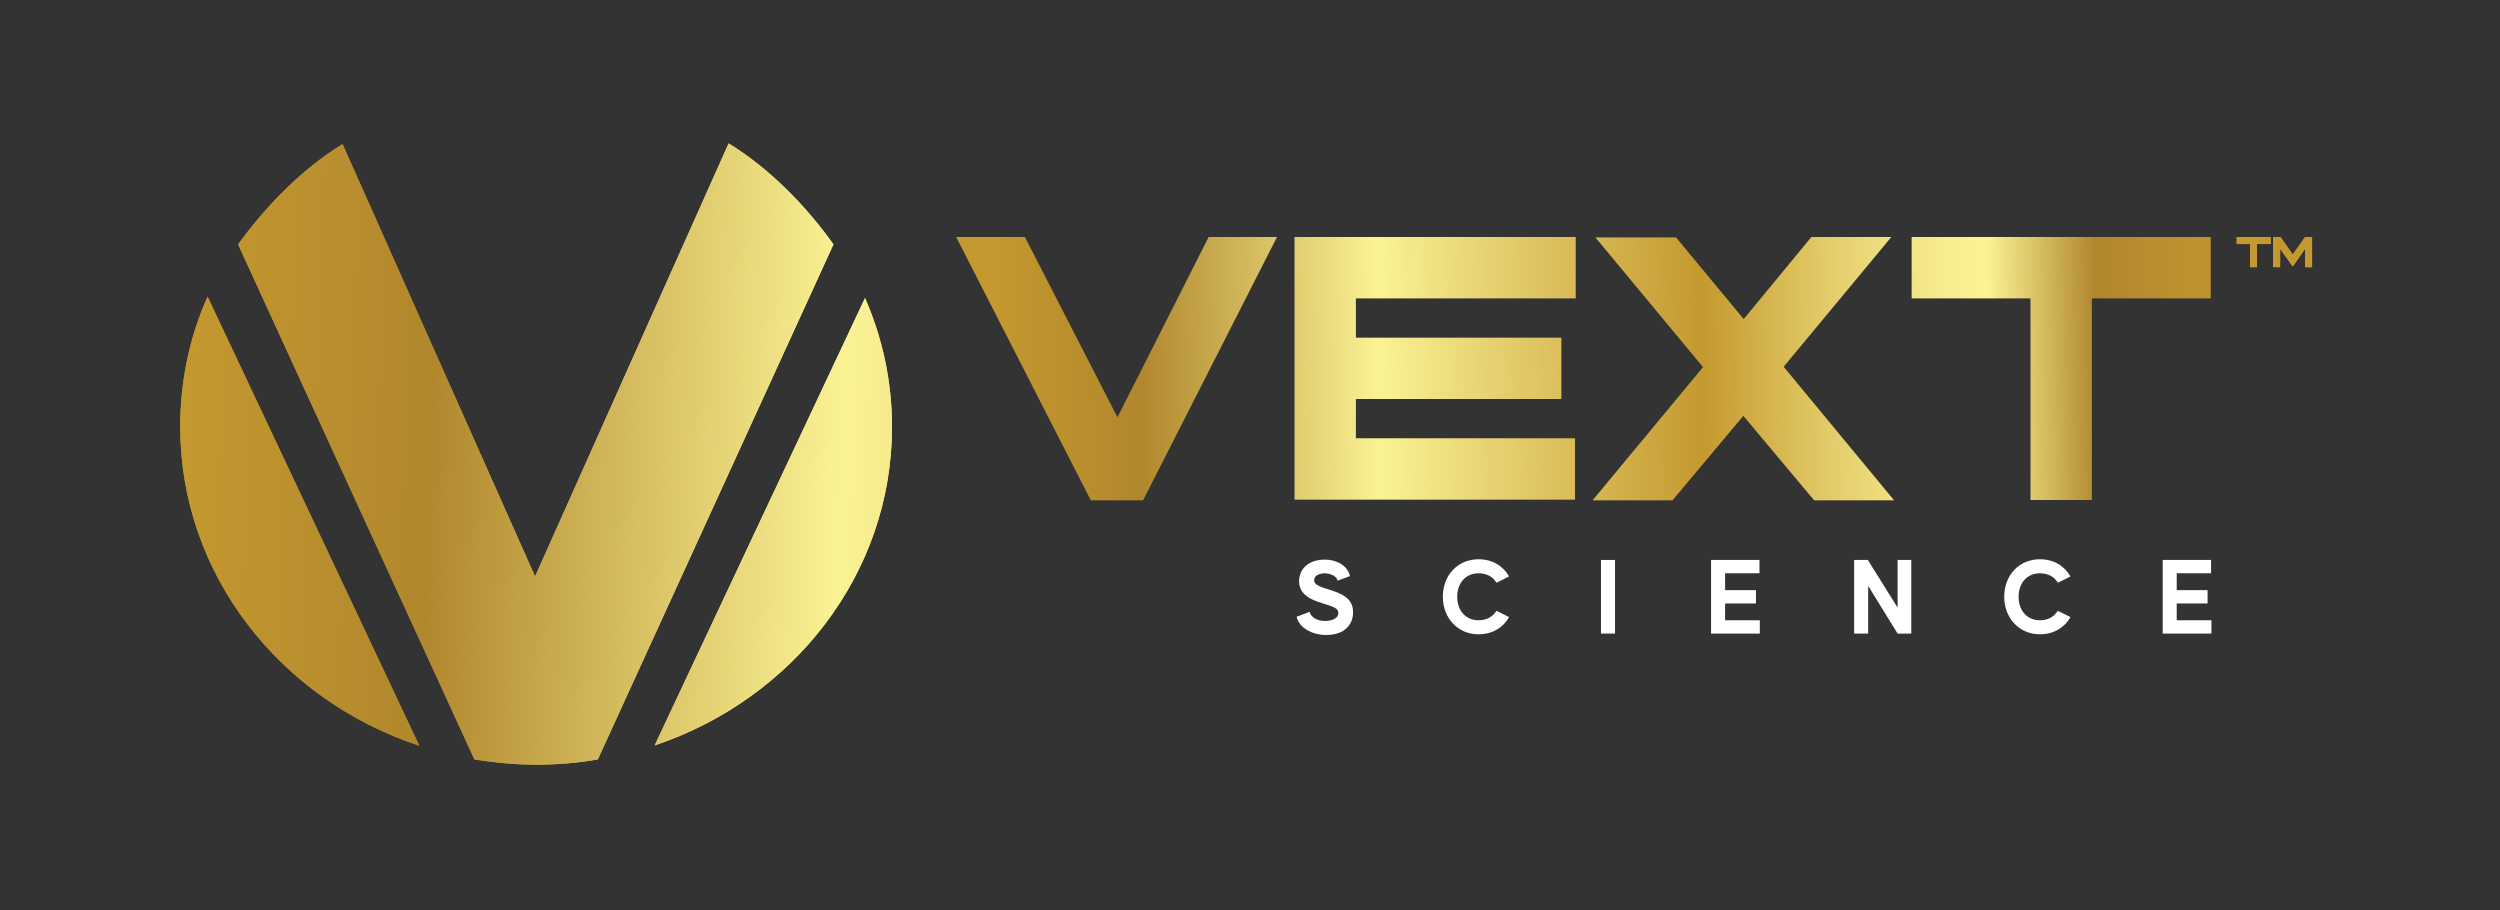
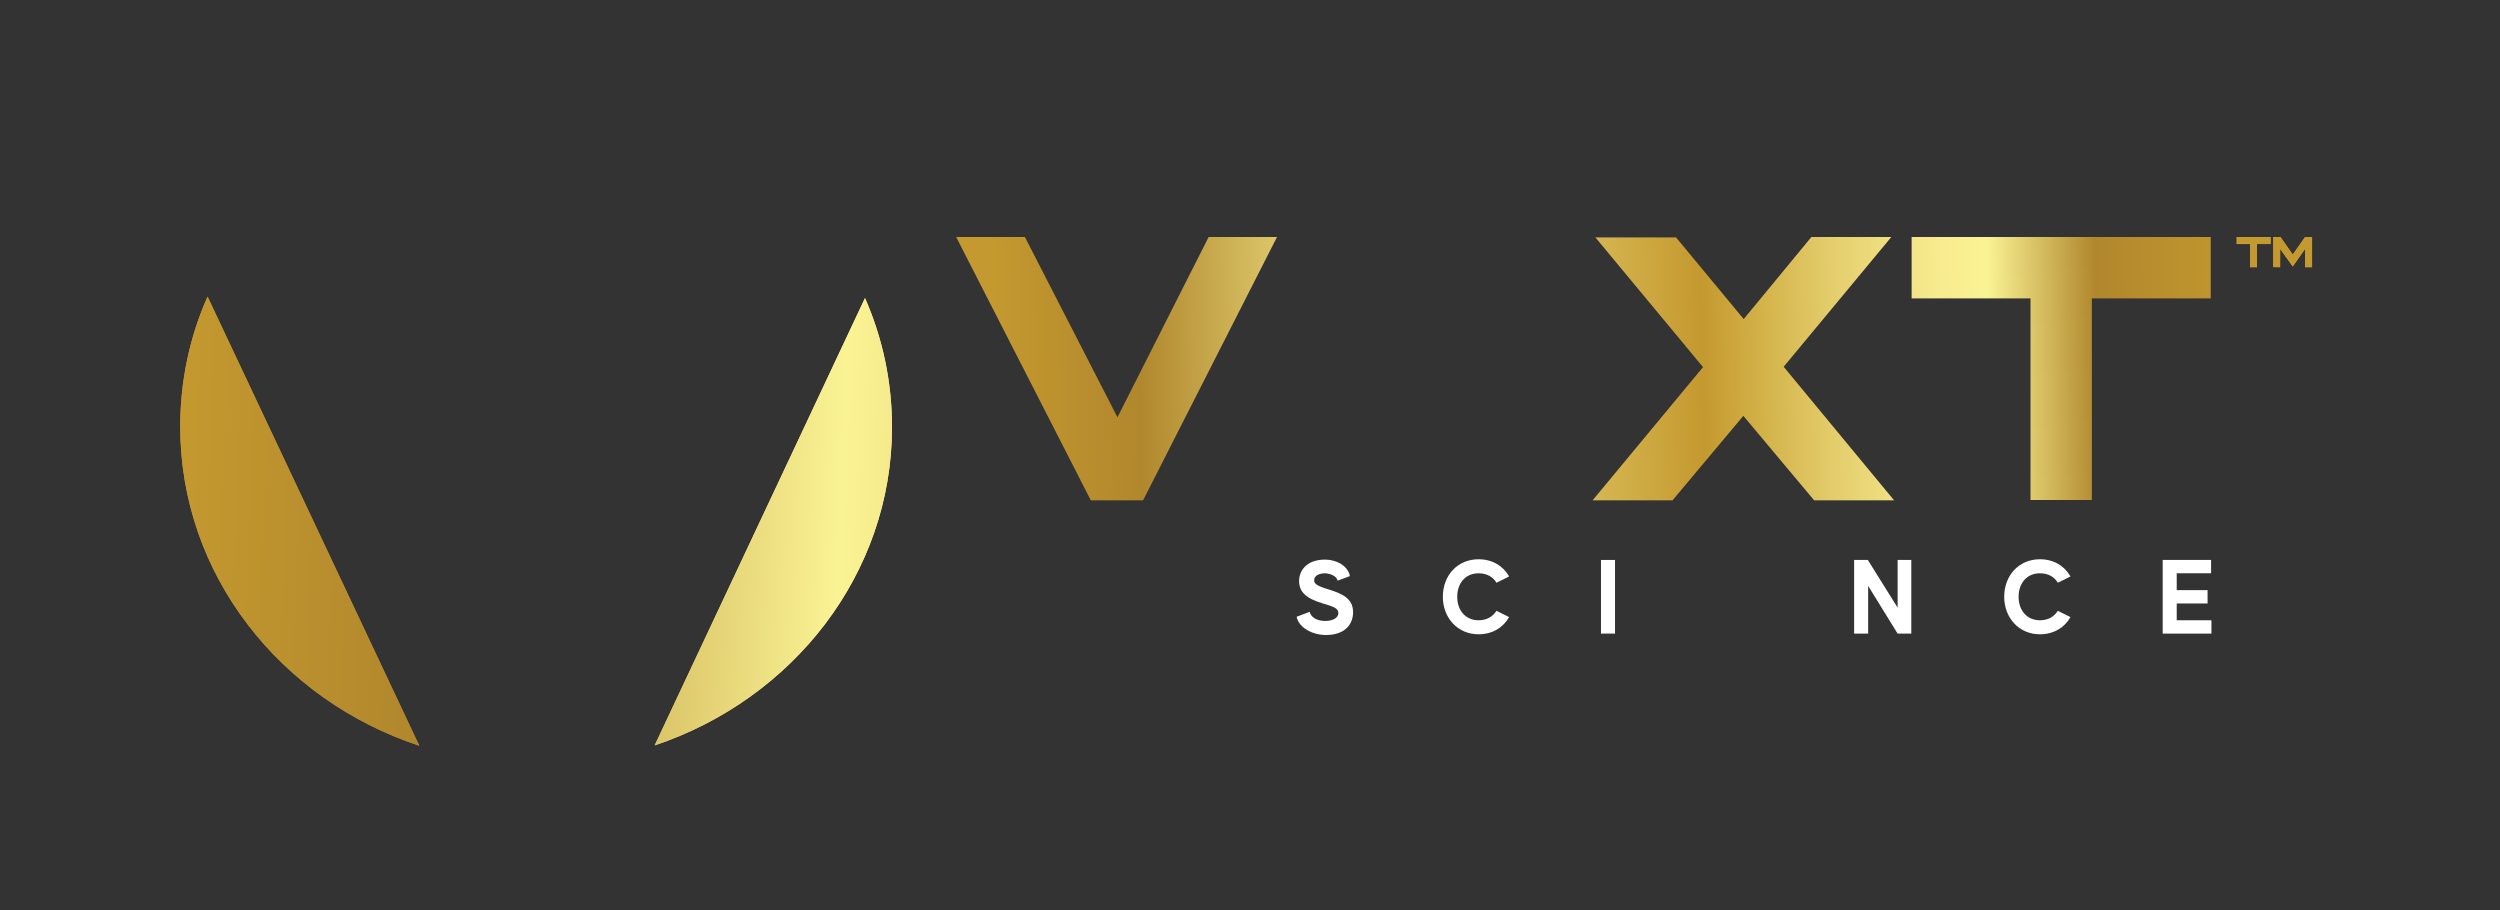
<svg xmlns="http://www.w3.org/2000/svg" xmlns:xlink="http://www.w3.org/1999/xlink" version="1.1" id="Layer_1" x="0px" y="0px" viewBox="0 0 713 259.6" style="enable-background:new 0 0 713 259.6;" xml:space="preserve">
  <rect x="0" y="0" width="713" height="259.6" fill="#333333" stroke="none" />
  <style type="text/css">
	.st0{clip-path:url(#SVGID_3_);fill:url(#SVGID_4_);}
	.st1{clip-path:url(#SVGID_7_);fill:url(#SVGID_8_);}
	.st2{clip-path:url(#SVGID_11_);fill:url(#SVGID_12_);}
	.st3{clip-path:url(#SVGID_15_);fill:url(#SVGID_16_);}
	.st4{clip-path:url(#SVGID_19_);fill:url(#SVGID_20_);}
	.st5{fill:url(#SVGID_21_);}
	.st6{fill:url(#SVGID_22_);}
	.st7{fill:url(#SVGID_23_);}
	.st8{fill:url(#SVGID_24_);}
	.st9{fill:#FFFFFF;}
</style>
  <g>
    <defs>
-       <path id="SVGID_1_" d="M207.8,40.9l-55.2,123.5L97.7,41.1c-11.8,7.2-22,17.9-29.8,28.6l67.4,146.9c5.7,0.9,11.6,1.5,17.5,1.5    c6.1,0,12-0.5,17.7-1.5l67.2-146.9C230.1,59,219.6,48.1,207.8,40.9z" />
-     </defs>
+       </defs>
    <linearGradient id="SVGID_2_" gradientUnits="userSpaceOnUse" x1="54.515" y1="129.492" x2="645.972" y2="129.492">
      <stop offset="0" style="stop-color:#C4992F" />
      <stop offset="0.117" style="stop-color:#B1872D" />
      <stop offset="0.307" style="stop-color:#FAF394" />
      <stop offset="0.394" style="stop-color:#E7D272" />
      <stop offset="0.564" style="stop-color:#C4992F" />
      <stop offset="0.607" style="stop-color:#D2B047" />
      <stop offset="0.661" style="stop-color:#E2CA68" />
      <stop offset="0.711" style="stop-color:#EFDF80" />
      <stop offset="0.756" style="stop-color:#F7EC8F" />
      <stop offset="0.791" style="stop-color:#FAF394" />
      <stop offset="0.877" style="stop-color:#B1872D" />
      <stop offset="1" style="stop-color:#C4992F" />
    </linearGradient>
    <use xlink:href="#SVGID_1_" style="overflow:visible;fill:url(#SVGID_2_);" />
    <clipPath id="SVGID_3_">
      <use xlink:href="#SVGID_1_" style="overflow:visible;" />
    </clipPath>
    <linearGradient id="SVGID_4_" gradientUnits="userSpaceOnUse" x1="265.084" y1="163.785" x2="267.713" y2="163.785" gradientTransform="matrix(234.656 10.181 10.181 -234.656 -63820.559 35859.441)">
      <stop offset="0" style="stop-color:#C4992F" />
      <stop offset="0.117" style="stop-color:#B1872D" />
      <stop offset="0.307" style="stop-color:#FAF394" />
      <stop offset="0.394" style="stop-color:#E7D272" />
      <stop offset="0.564" style="stop-color:#C4992F" />
      <stop offset="0.607" style="stop-color:#D2B047" />
      <stop offset="0.661" style="stop-color:#E2CA68" />
      <stop offset="0.711" style="stop-color:#EFDF80" />
      <stop offset="0.756" style="stop-color:#F7EC8F" />
      <stop offset="0.791" style="stop-color:#FAF394" />
      <stop offset="0.877" style="stop-color:#B1872D" />
      <stop offset="1" style="stop-color:#C4992F" />
    </linearGradient>
    <polygon class="st0" points="68.3,33.6 245.5,41.3 237.5,225.4 60.3,217.7  " />
  </g>
  <g>
    <defs>
      <path id="SVGID_5_" d="M186.7,212.6c39.4-13.2,67.7-48.9,67.7-90.8c0-13-2.7-25.4-7.7-36.8L186.7,212.6z" />
    </defs>
    <linearGradient id="SVGID_6_" gradientUnits="userSpaceOnUse" x1="61.846" y1="148.756" x2="634.162" y2="148.756">
      <stop offset="0" style="stop-color:#C4992F" />
      <stop offset="0.117" style="stop-color:#B1872D" />
      <stop offset="0.307" style="stop-color:#FAF394" />
      <stop offset="0.394" style="stop-color:#E7D272" />
      <stop offset="0.564" style="stop-color:#C4992F" />
      <stop offset="0.607" style="stop-color:#D2B047" />
      <stop offset="0.661" style="stop-color:#E2CA68" />
      <stop offset="0.711" style="stop-color:#EFDF80" />
      <stop offset="0.756" style="stop-color:#F7EC8F" />
      <stop offset="0.791" style="stop-color:#FAF394" />
      <stop offset="0.877" style="stop-color:#B1872D" />
      <stop offset="1" style="stop-color:#C4992F" />
    </linearGradient>
    <use xlink:href="#SVGID_5_" style="overflow:visible;fill:url(#SVGID_6_);" />
    <clipPath id="SVGID_7_">
      <use xlink:href="#SVGID_5_" style="overflow:visible;" />
    </clipPath>
    <linearGradient id="SVGID_8_" gradientUnits="userSpaceOnUse" x1="265.084" y1="163.745" x2="267.713" y2="163.745" gradientTransform="matrix(234.999 10.196 10.196 -234.999 -63914.672 35918.367)">
      <stop offset="0" style="stop-color:#C4992F" />
      <stop offset="0.117" style="stop-color:#B1872D" />
      <stop offset="0.307" style="stop-color:#FAF394" />
      <stop offset="0.394" style="stop-color:#E7D272" />
      <stop offset="0.564" style="stop-color:#C4992F" />
      <stop offset="0.607" style="stop-color:#D2B047" />
      <stop offset="0.661" style="stop-color:#E2CA68" />
      <stop offset="0.711" style="stop-color:#EFDF80" />
      <stop offset="0.756" style="stop-color:#F7EC8F" />
      <stop offset="0.791" style="stop-color:#FAF394" />
      <stop offset="0.877" style="stop-color:#B1872D" />
      <stop offset="1" style="stop-color:#C4992F" />
    </linearGradient>
    <polygon class="st1" points="186.8,82 259.9,85.2 254.3,215.5 181.2,212.3  " />
  </g>
  <g>
    <defs>
      <path id="SVGID_9_" d="M51.4,121.7c0,42.1,28.5,77.9,68.2,91L59.2,84.6C54.1,96,51.4,108.6,51.4,121.7" />
    </defs>
    <linearGradient id="SVGID_10_" gradientUnits="userSpaceOnUse" x1="51.919" y1="148.638" x2="622.703" y2="148.638">
      <stop offset="0" style="stop-color:#C4992F" />
      <stop offset="0.117" style="stop-color:#B1872D" />
      <stop offset="0.307" style="stop-color:#FAF394" />
      <stop offset="0.394" style="stop-color:#E7D272" />
      <stop offset="0.564" style="stop-color:#C4992F" />
      <stop offset="0.607" style="stop-color:#D2B047" />
      <stop offset="0.661" style="stop-color:#E2CA68" />
      <stop offset="0.711" style="stop-color:#EFDF80" />
      <stop offset="0.756" style="stop-color:#F7EC8F" />
      <stop offset="0.791" style="stop-color:#FAF394" />
      <stop offset="0.877" style="stop-color:#B1872D" />
      <stop offset="1" style="stop-color:#C4992F" />
    </linearGradient>
    <use xlink:href="#SVGID_9_" style="overflow:visible;fill:url(#SVGID_10_);" />
    <clipPath id="SVGID_11_">
      <use xlink:href="#SVGID_9_" style="overflow:visible;" />
    </clipPath>
    <linearGradient id="SVGID_12_" gradientUnits="userSpaceOnUse" x1="265.082" y1="163.729" x2="267.712" y2="163.729" gradientTransform="matrix(234.324 10.166 10.166 -234.324 -63730.422 35817.707)">
      <stop offset="0" style="stop-color:#C4992F" />
      <stop offset="0.117" style="stop-color:#B1872D" />
      <stop offset="0.307" style="stop-color:#FAF394" />
      <stop offset="0.394" style="stop-color:#E7D272" />
      <stop offset="0.564" style="stop-color:#C4992F" />
      <stop offset="0.607" style="stop-color:#D2B047" />
      <stop offset="0.661" style="stop-color:#E2CA68" />
      <stop offset="0.711" style="stop-color:#EFDF80" />
      <stop offset="0.756" style="stop-color:#F7EC8F" />
      <stop offset="0.791" style="stop-color:#FAF394" />
      <stop offset="0.877" style="stop-color:#B1872D" />
      <stop offset="1" style="stop-color:#C4992F" />
    </linearGradient>
    <polygon class="st2" points="51.5,81.6 125.1,84.8 119.4,215.7 45.8,212.5  " />
  </g>
  <g>
    <defs>
      <polygon id="SVGID_13_" points="637.9,67.6 637.9,69.6 641.7,69.6 641.7,76.2 643.7,76.2 643.7,69.6 647.6,69.6 647.6,67.6   " />
    </defs>
    <linearGradient id="SVGID_14_" gradientUnits="userSpaceOnUse" x1="282.592" y1="78.872" x2="641.592" y2="71.872">
      <stop offset="0" style="stop-color:#C4992F" />
      <stop offset="0.117" style="stop-color:#B1872D" />
      <stop offset="0.307" style="stop-color:#FAF394" />
      <stop offset="0.394" style="stop-color:#E7D272" />
      <stop offset="0.564" style="stop-color:#C4992F" />
      <stop offset="0.607" style="stop-color:#D2B047" />
      <stop offset="0.661" style="stop-color:#E2CA68" />
      <stop offset="0.711" style="stop-color:#EFDF80" />
      <stop offset="0.756" style="stop-color:#F7EC8F" />
      <stop offset="0.791" style="stop-color:#FAF394" />
      <stop offset="0.877" style="stop-color:#B1872D" />
      <stop offset="1" style="stop-color:#C4992F" />
    </linearGradient>
    <use xlink:href="#SVGID_13_" style="overflow:visible;fill:url(#SVGID_14_);" />
    <clipPath id="SVGID_15_">
      <use xlink:href="#SVGID_13_" style="overflow:visible;" />
    </clipPath>
    <linearGradient id="SVGID_16_" gradientUnits="userSpaceOnUse" x1="284.245" y1="163.645" x2="596.954" y2="157.547" gradientTransform="matrix(262.087 11.371 11.371 -262.087 -71324.039 40005.16)">
      <stop offset="0" style="stop-color:#C4992F" />
      <stop offset="0.117" style="stop-color:#B1872D" />
      <stop offset="0.307" style="stop-color:#FAF394" />
      <stop offset="0.394" style="stop-color:#E7D272" />
      <stop offset="0.564" style="stop-color:#C4992F" />
      <stop offset="0.607" style="stop-color:#D2B047" />
      <stop offset="0.661" style="stop-color:#E2CA68" />
      <stop offset="0.711" style="stop-color:#EFDF80" />
      <stop offset="0.756" style="stop-color:#F7EC8F" />
      <stop offset="0.791" style="stop-color:#FAF394" />
      <stop offset="0.877" style="stop-color:#B1872D" />
      <stop offset="1" style="stop-color:#C4992F" />
    </linearGradient>
    <polygon class="st3" points="637.9,67.2 648,67.6 647.6,76.6 637.5,76.1  " />
  </g>
  <g>
    <defs>
      <polygon id="SVGID_17_" points="657.4,67.6 653.9,72.6 650.4,67.6 648.3,67.6 648.3,76.2 650.3,76.2 650.3,71 653.9,76 657.4,71     657.4,76.2 659.4,76.2 659.4,67.6   " />
    </defs>
    <linearGradient id="SVGID_18_" gradientUnits="userSpaceOnUse" x1="282.597" y1="79.127" x2="641.597" y2="72.127">
      <stop offset="0" style="stop-color:#C4992F" />
      <stop offset="0.117" style="stop-color:#B1872D" />
      <stop offset="0.307" style="stop-color:#FAF394" />
      <stop offset="0.394" style="stop-color:#E7D272" />
      <stop offset="0.564" style="stop-color:#C4992F" />
      <stop offset="0.607" style="stop-color:#D2B047" />
      <stop offset="0.661" style="stop-color:#E2CA68" />
      <stop offset="0.711" style="stop-color:#EFDF80" />
      <stop offset="0.756" style="stop-color:#F7EC8F" />
      <stop offset="0.791" style="stop-color:#FAF394" />
      <stop offset="0.877" style="stop-color:#B1872D" />
      <stop offset="1" style="stop-color:#C4992F" />
    </linearGradient>
    <use xlink:href="#SVGID_17_" style="overflow:visible;fill:url(#SVGID_18_);" />
    <clipPath id="SVGID_19_">
      <use xlink:href="#SVGID_17_" style="overflow:visible;" />
    </clipPath>
    <linearGradient id="SVGID_20_" gradientUnits="userSpaceOnUse" x1="284.245" y1="163.647" x2="639.599" y2="156.718" gradientTransform="matrix(262.087 11.371 11.371 -262.087 -71324.031 40005.008)">
      <stop offset="0" style="stop-color:#C4992F" />
      <stop offset="0.117" style="stop-color:#B1872D" />
      <stop offset="0.307" style="stop-color:#FAF394" />
      <stop offset="0.394" style="stop-color:#E7D272" />
      <stop offset="0.564" style="stop-color:#C4992F" />
      <stop offset="0.607" style="stop-color:#D2B047" />
      <stop offset="0.661" style="stop-color:#E2CA68" />
      <stop offset="0.711" style="stop-color:#EFDF80" />
      <stop offset="0.756" style="stop-color:#F7EC8F" />
      <stop offset="0.791" style="stop-color:#FAF394" />
      <stop offset="0.877" style="stop-color:#B1872D" />
      <stop offset="1" style="stop-color:#C4992F" />
    </linearGradient>
    <polygon class="st4" points="648.3,67.1 659.8,67.6 659.4,76.6 648,76.1  " />
  </g>
  <g>
    <linearGradient id="SVGID_21_" gradientUnits="userSpaceOnUse" x1="283.11" y1="105.46" x2="642.11" y2="98.46">
      <stop offset="0" style="stop-color:#C4992F" />
      <stop offset="0.117" style="stop-color:#B1872D" />
      <stop offset="0.307" style="stop-color:#FAF394" />
      <stop offset="0.394" style="stop-color:#E7D272" />
      <stop offset="0.564" style="stop-color:#C4992F" />
      <stop offset="0.607" style="stop-color:#D2B047" />
      <stop offset="0.661" style="stop-color:#E2CA68" />
      <stop offset="0.711" style="stop-color:#EFDF80" />
      <stop offset="0.756" style="stop-color:#F7EC8F" />
      <stop offset="0.791" style="stop-color:#FAF394" />
      <stop offset="0.877" style="stop-color:#B1872D" />
      <stop offset="1" style="stop-color:#C4992F" />
    </linearGradient>
    <path class="st5" d="M364.2,67.6L326,142.7h-14.9l-38.4-75.1h19.6l26.4,51.4l26-51.4H364.2z" />
    <linearGradient id="SVGID_22_" gradientUnits="userSpaceOnUse" x1="283.152" y1="107.602" x2="642.152" y2="100.602">
      <stop offset="0" style="stop-color:#C4992F" />
      <stop offset="0.117" style="stop-color:#B1872D" />
      <stop offset="0.307" style="stop-color:#FAF394" />
      <stop offset="0.394" style="stop-color:#E7D272" />
      <stop offset="0.564" style="stop-color:#C4992F" />
      <stop offset="0.607" style="stop-color:#D2B047" />
      <stop offset="0.661" style="stop-color:#E2CA68" />
      <stop offset="0.711" style="stop-color:#EFDF80" />
      <stop offset="0.756" style="stop-color:#F7EC8F" />
      <stop offset="0.791" style="stop-color:#FAF394" />
      <stop offset="0.877" style="stop-color:#B1872D" />
      <stop offset="1" style="stop-color:#C4992F" />
    </linearGradient>
-     <path class="st6" d="M449.4,85.1h-62.7v11.2h58.6v17.5h-58.6v11.2h62.5v17.5h-80V67.6h80.2V85.1z" />
    <linearGradient id="SVGID_23_" gradientUnits="userSpaceOnUse" x1="283.185" y1="109.327" x2="642.186" y2="102.327">
      <stop offset="0" style="stop-color:#C4992F" />
      <stop offset="0.117" style="stop-color:#B1872D" />
      <stop offset="0.307" style="stop-color:#FAF394" />
      <stop offset="0.394" style="stop-color:#E7D272" />
      <stop offset="0.564" style="stop-color:#C4992F" />
      <stop offset="0.607" style="stop-color:#D2B047" />
      <stop offset="0.661" style="stop-color:#E2CA68" />
      <stop offset="0.711" style="stop-color:#EFDF80" />
      <stop offset="0.756" style="stop-color:#F7EC8F" />
      <stop offset="0.791" style="stop-color:#FAF394" />
      <stop offset="0.877" style="stop-color:#B1872D" />
      <stop offset="1" style="stop-color:#C4992F" />
    </linearGradient>
    <path class="st7" d="M540.2,142.7h-22.8l-20.2-24.1l-20.2,24.1h-22.8l31.5-38l-30.7-37H478L497.3,91l19.3-23.4h22.8l-30.7,37   L540.2,142.7z" />
    <linearGradient id="SVGID_24_" gradientUnits="userSpaceOnUse" x1="283.213" y1="110.754" x2="642.213" y2="103.754">
      <stop offset="0" style="stop-color:#C4992F" />
      <stop offset="0.117" style="stop-color:#B1872D" />
      <stop offset="0.307" style="stop-color:#FAF394" />
      <stop offset="0.394" style="stop-color:#E7D272" />
      <stop offset="0.564" style="stop-color:#C4992F" />
      <stop offset="0.607" style="stop-color:#D2B047" />
      <stop offset="0.661" style="stop-color:#E2CA68" />
      <stop offset="0.711" style="stop-color:#EFDF80" />
      <stop offset="0.756" style="stop-color:#F7EC8F" />
      <stop offset="0.791" style="stop-color:#FAF394" />
      <stop offset="0.877" style="stop-color:#B1872D" />
      <stop offset="1" style="stop-color:#C4992F" />
    </linearGradient>
    <path class="st8" d="M630.5,85.1h-33.9v57.5h-17.5V85.1h-33.9V67.6h85.3V85.1z" />
  </g>
  <g>
    <path class="st9" d="M385.9,174.6c0,3.5-2.4,6.5-7.7,6.5c-4.1,0-7.8-2.2-8.4-5.2l3.7-1.4c0.4,1.6,2.2,2.6,4.4,2.6   c2.4,0,3.8-1,3.8-2.2c0-1.3-1-1.8-4.4-2.8c-4.8-1.4-6.8-3.3-6.8-6.4c0-2.8,2-6.1,7.4-6.1c3.2,0,6.5,1.7,7.1,4.7l-3.5,1.3   c-0.3-1.3-2-2-3.5-2.1c-1.7,0-3.2,0.6-3.2,2c0,1,0.8,1.6,4.1,2.6C382.8,169.3,385.9,170.7,385.9,174.6z" />
    <path class="st9" d="M426.8,174.2l3.6,1.8c-1.7,3-4.8,4.9-8.7,4.9c-6,0-10.2-4.7-10.2-10.7c0-6,4.1-10.7,10.2-10.7   c3.9,0,7,1.9,8.7,4.9l-3.6,1.8c-1-1.7-2.8-2.7-5.1-2.7c-3.8,0-6.1,2.9-6.1,6.7c0,3.8,2.3,6.7,6.1,6.7   C424,176.9,425.7,175.9,426.8,174.2z" />
    <path class="st9" d="M460.6,159.7v21h-4v-21H460.6z" />
-     <path class="st9" d="M501.9,176.9v3.8h-13.9v-21h13.8v3.8h-9.8v4.8h8.8v3.8h-8.8v4.8H501.9z" />
    <path class="st9" d="M545.1,159.7v21h-3.9l-8.4-13.6v13.6h-4v-21h3.9l8.5,13.6v-13.6H545.1z" />
    <path class="st9" d="M586.9,174.2l3.6,1.8c-1.7,3-4.8,4.9-8.7,4.9c-6,0-10.2-4.7-10.2-10.7c0-6,4.1-10.7,10.2-10.7   c3.9,0,7,1.9,8.7,4.9l-3.6,1.8c-1-1.7-2.8-2.7-5.1-2.7c-3.8,0-6.1,2.9-6.1,6.7c0,3.8,2.3,6.7,6.1,6.7   C584.1,176.9,585.8,175.9,586.9,174.2z" />
    <path class="st9" d="M630.7,176.9v3.8h-13.9v-21h13.8v3.8h-9.8v4.8h8.8v3.8h-8.8v4.8H630.7z" />
  </g>
</svg>